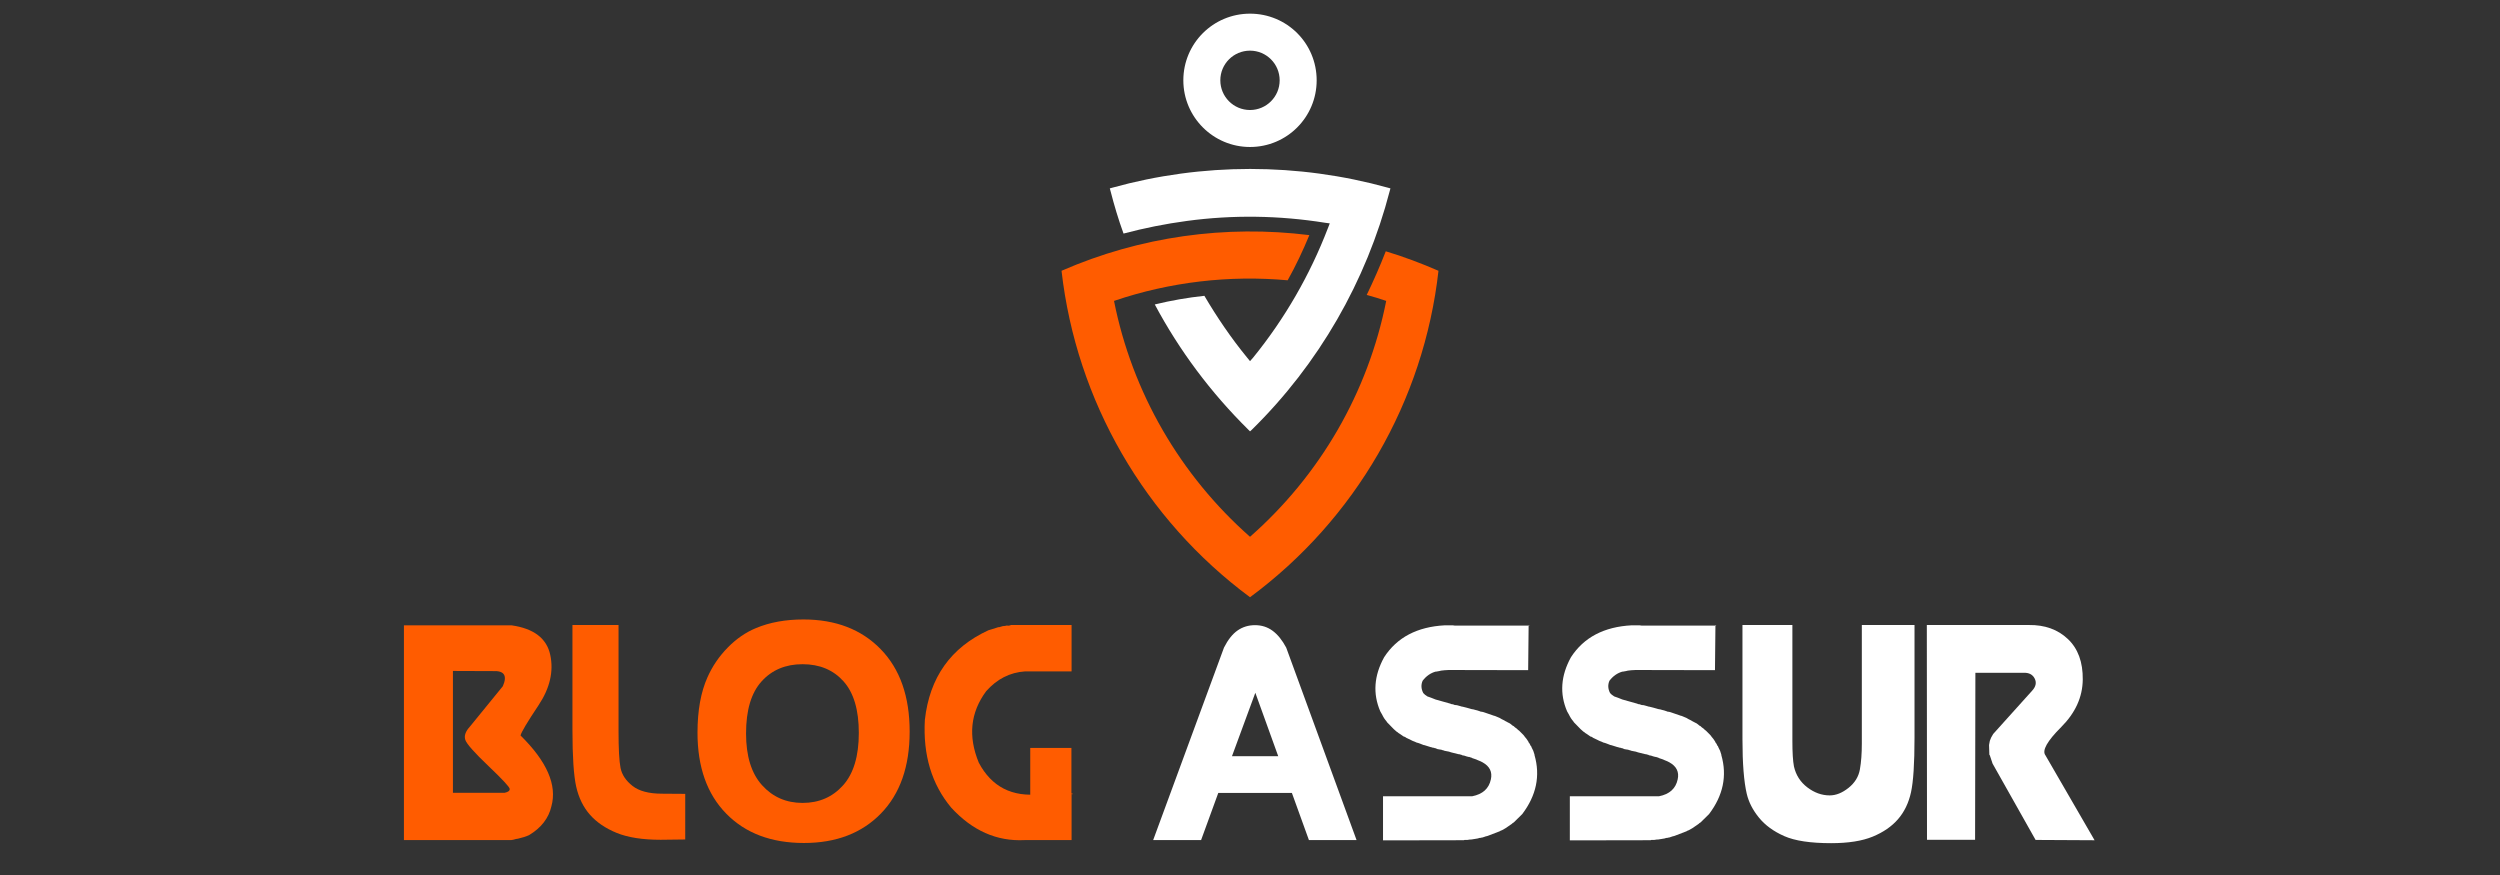
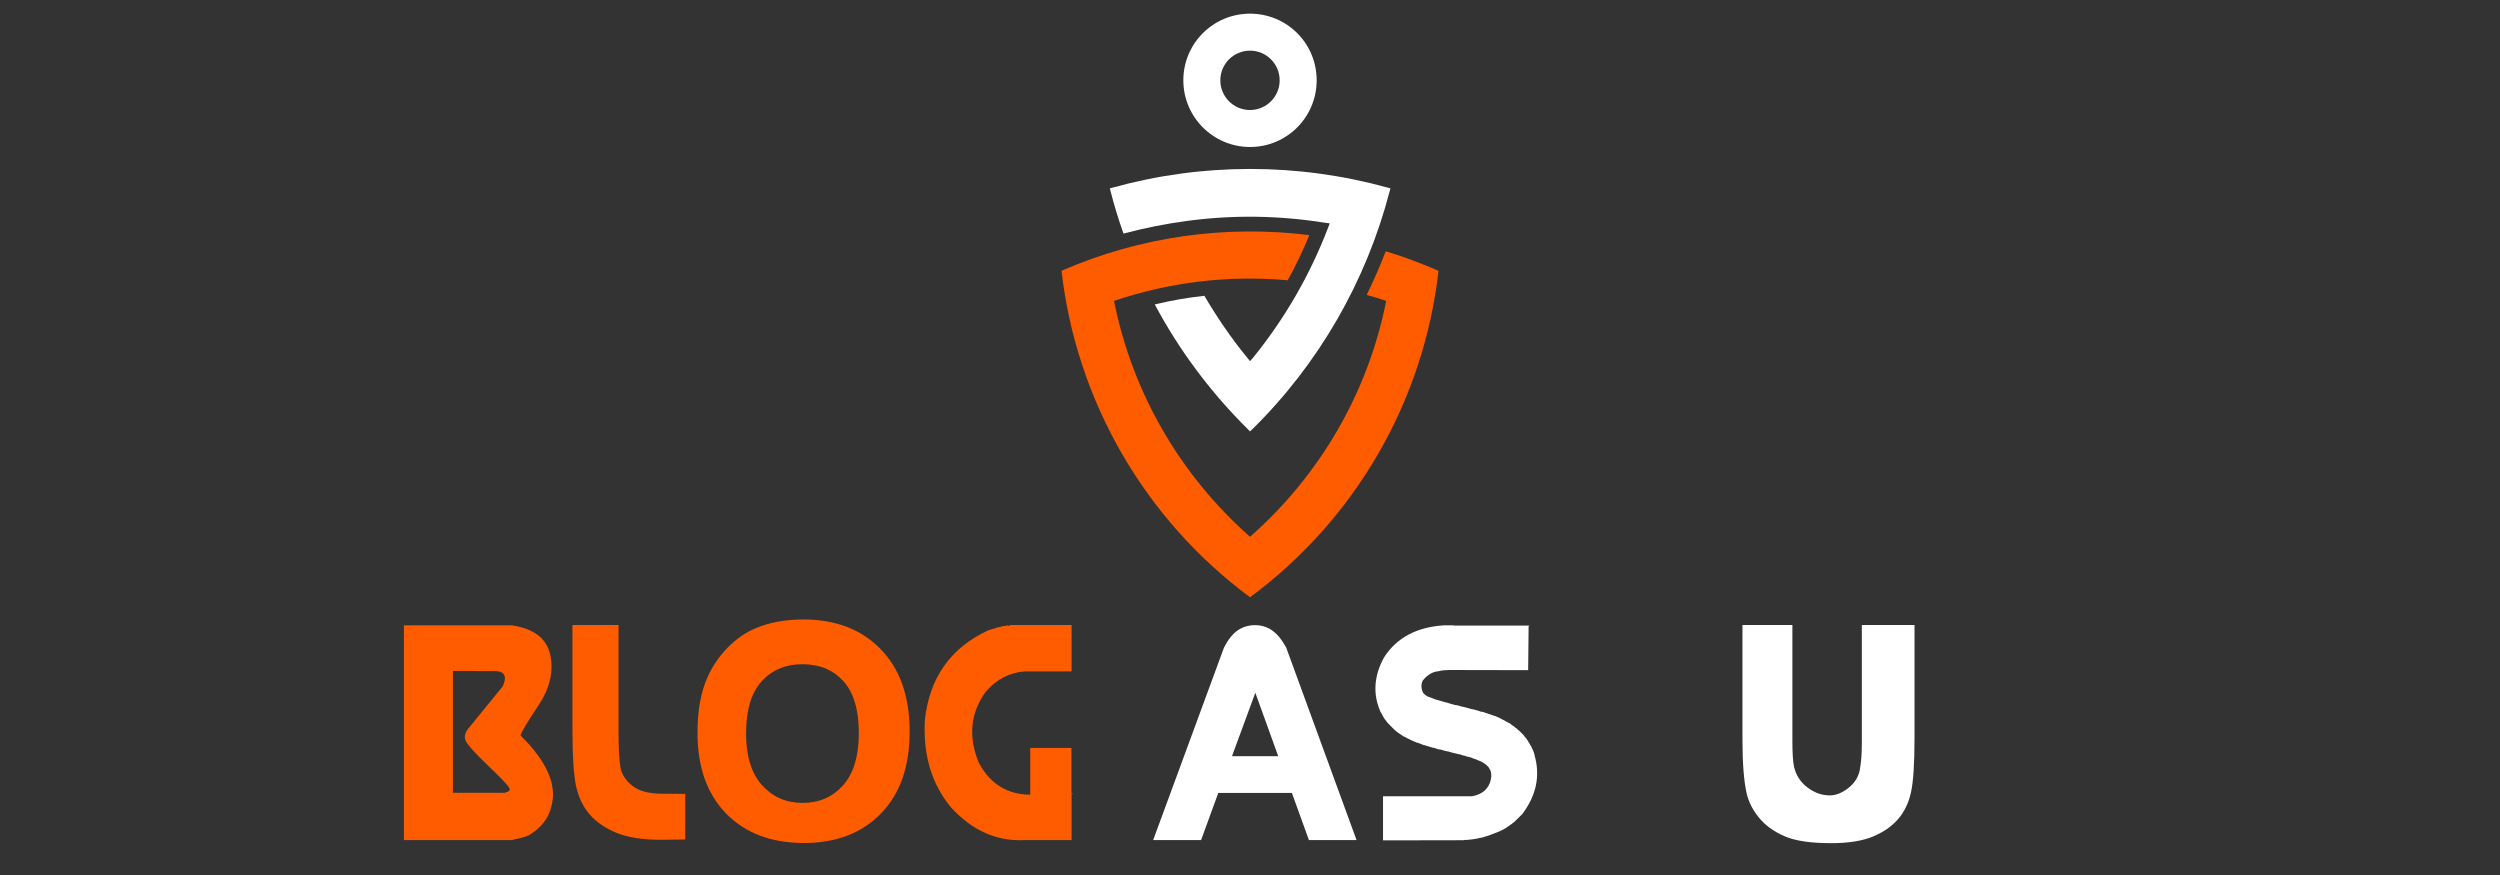
<svg xmlns="http://www.w3.org/2000/svg" version="1.1" baseProfile="tiny" id="Calque_1" x="0px" y="0px" width="200px" height="70px" viewBox="0 0 200 70" xml:space="preserve">
  <rect x="0" y="0" width="200" height="70" fill="#333333" stroke="none" />
  <path fill="#FF5C00" d="M32.313,50.025h8.603c1.786,0.254,2.821,1.043,3.104,2.366s-0.029,2.665-0.934,4.024  c-0.906,1.36-1.387,2.168-1.444,2.422c2.114,2.081,2.938,3.97,2.471,5.665c-0.222,0.959-0.82,1.729-1.794,2.311  c-0.229,0.106-0.524,0.201-0.885,0.283l-0.16,0.024l-0.221,0.062l-0.16,0.024h-8.579V50.025z M39.454,53.688l-3.22-0.012v9.746  h4.142c0.278-0.058,0.412-0.162,0.399-0.313s-0.578-0.76-1.696-1.825c-1.118-1.065-1.735-1.76-1.85-2.083  c-0.115-0.324,0.004-0.678,0.356-1.063l2.643-3.244C40.597,54.049,40.339,53.646,39.454,53.688z" />
  <path fill="#FF5C00" d="M54.817,67.158l-1.966,0.024c-1.442,0-2.612-0.183-3.509-0.547c-0.897-0.364-1.612-0.851-2.145-1.457  c-0.533-0.605-0.899-1.354-1.1-2.242c-0.201-0.89-0.301-2.403-0.301-4.542v-8.394h3.687v8.492c0,1.418,0.053,2.396,0.16,2.938  s0.424,1.021,0.953,1.438c0.528,0.418,1.317,0.627,2.366,0.627l1.856,0.013V67.158z" />
  <path fill="#FF5C00" d="M55.8,58.616c0-1.77,0.266-3.249,0.799-4.437c0.394-0.885,0.934-1.678,1.623-2.378  c0.688-0.701,1.442-1.219,2.261-1.556c1.098-0.458,2.36-0.688,3.785-0.688c2.581,0,4.644,0.792,6.188,2.378  c1.544,1.585,2.316,3.783,2.316,6.594c0,2.794-0.766,4.978-2.298,6.551s-3.584,2.359-6.157,2.359c-2.614,0-4.687-0.782-6.219-2.348  C56.566,63.528,55.8,61.369,55.8,58.616z M59.684,58.678c0,1.811,0.426,3.189,1.278,4.136c0.852,0.946,1.934,1.419,3.244,1.419  c1.319,0,2.399-0.469,3.239-1.407c0.84-0.938,1.26-2.337,1.26-4.196c0-1.844-0.41-3.221-1.229-4.13s-1.909-1.364-3.27-1.364  c-1.36,0-2.454,0.459-3.281,1.377C60.097,55.429,59.684,56.817,59.684,58.678z" />
  <path fill="#FF5C00" d="M80.884,50.001h4.842v3.711h-3.724c-1.212,0.082-2.249,0.611-3.109,1.586  c-1.262,1.704-1.458,3.609-0.59,5.715c1.024,1.934,2.667,2.773,4.928,2.52h2.63l-0.135-0.073v3.748h-3.761  c-2.221,0.114-4.179-0.754-5.875-2.605c-1.557-1.868-2.257-4.203-2.102-7.006c0.377-3.399,2.073-5.792,5.088-7.177l0.639-0.197  l0.147-0.049h0.074l0.295-0.086c0.106,0,0.217-0.017,0.332-0.049C80.638,50.07,80.745,50.059,80.884,50.001z M82.42,67.146v-7.313  h3.294v7.313H82.42z" />
  <path fill="#FFFFFF" d="M108.525,67.207h-3.811l-1.363-3.773h-5.888l-1.376,3.773h-3.834l5.666-15.399  c0.319-0.631,0.682-1.088,1.087-1.37c0.406-0.283,0.871-0.425,1.396-0.425c0.532,0,1.001,0.15,1.407,0.449s0.768,0.747,1.088,1.346  L108.525,67.207z M102.258,60.497l-1.832-5.076l-1.868,5.076H102.258z" />
  <path fill="#FFFFFF" d="M115.592,50.025h0.626c0.106,0.024,0.234,0.033,0.382,0.024h5.751c-0.024-0.073-0.045-0.065-0.061,0.024  l-0.037,3.54l-6.354-0.013c-0.237,0.009-0.442,0.024-0.614,0.05l-0.147,0.036l-0.282,0.05c0-0.009,0.004-0.013,0.012-0.013  c-0.418,0.115-0.771,0.36-1.057,0.737c-0.14,0.319-0.123,0.647,0.049,0.983c0.082,0.099,0.192,0.188,0.332,0.271l0.209,0.073  l0.135,0.05l0.308,0.123l0.086,0.024l1.094,0.307l0.086,0.037l0.099,0.013l0.062,0.012c0.017,0.024,0.065,0.041,0.147,0.05  c0.082,0.008,0.127,0.012,0.135,0.012c0.065,0.024,0.168,0.054,0.308,0.086l0.073,0.024l0.087,0.013l0.295,0.074  c0.081,0.017,0.184,0.045,0.307,0.086l0.074,0.024l0.209,0.037l0.073,0.024c0.147,0.032,0.274,0.069,0.381,0.11l0.037,0.013  c0.032,0.024,0.086,0.036,0.16,0.036l0.11,0.025l0.147,0.049l0.713,0.246l0.062,0.012l0.381,0.16  c0.099,0.065,0.229,0.135,0.394,0.209l0.024,0.024l0.258,0.135l0.147,0.074l0.233,0.185l0.062,0.024  c0.058,0.065,0.144,0.135,0.259,0.209l0.098,0.098l0.086,0.062l0.32,0.32c0.049,0.049,0.094,0.106,0.135,0.172  c0.032,0.041,0.073,0.09,0.123,0.147c0.041,0.073,0.094,0.151,0.159,0.233l0.013,0.049c0.073,0.082,0.127,0.172,0.16,0.271  l0.049,0.049l0.049,0.123c0.041,0.099,0.082,0.181,0.123,0.246l0.099,0.308v0.036c0.475,1.655,0.147,3.229-0.983,4.72l-0.676,0.664  l-0.099,0.062l-0.049,0.049l-0.517,0.356c-0.041,0.024-0.135,0.078-0.282,0.16c-0.05,0.008-0.111,0.036-0.185,0.086l-0.959,0.368  l-0.245,0.062c0.008-0.008,0.028-0.012,0.062-0.012l-0.222,0.073l-0.086,0.013l-0.099,0.024h-0.073l-0.099,0.037l-0.062,0.012  l-0.147,0.024l-0.073,0.013l-0.16,0.024l-0.062,0.013c-0.106,0-0.221,0.012-0.344,0.036h-0.233l-0.062,0.025l-6.502,0.012h0.037  v-3.527h7.128c0.844-0.164,1.344-0.614,1.5-1.352c0.131-0.59-0.091-1.045-0.664-1.364c-0.099-0.058-0.226-0.114-0.381-0.172  l-0.136-0.062l-0.295-0.099l-0.122-0.062h-0.05l-0.073-0.037h-0.062c-0.041-0.016-0.103-0.032-0.185-0.049  c-0.09-0.041-0.201-0.069-0.332-0.086l-0.024-0.024l-0.222-0.062h-0.049l-0.442-0.11c-0.09-0.025-0.14-0.037-0.147-0.037  c-0.09-0.041-0.221-0.074-0.394-0.099l-0.123-0.024c-0.073-0.032-0.143-0.053-0.208-0.062c-0.025-0.024-0.074-0.037-0.147-0.037  c-0.058-0.016-0.128-0.028-0.209-0.036l-0.173-0.074h-0.036c-0.05-0.024-0.119-0.041-0.209-0.049l-0.062-0.024l-0.111-0.025  l-0.073-0.024l-0.394-0.123l-0.073-0.012l-0.246-0.099l-0.172-0.062c-0.074-0.008-0.164-0.041-0.271-0.099l-0.16-0.061l-0.405-0.197  c-0.058-0.017-0.135-0.062-0.233-0.135l-0.074-0.013l-0.11-0.073l-0.159-0.111l-0.074-0.049l-0.099-0.062l-0.036-0.037l-0.111-0.073  c-0.049-0.049-0.123-0.115-0.221-0.196l-0.528-0.541l-0.074-0.11l-0.073-0.087c-0.066-0.081-0.132-0.184-0.197-0.307l-0.037-0.074  l-0.061-0.11l-0.111-0.196c-0.606-1.409-0.504-2.852,0.308-4.326C111.757,50.992,113.379,50.141,115.592,50.025z" />
-   <path fill="#FFFFFF" d="M130.537,50.025h0.626c0.106,0.024,0.234,0.033,0.382,0.024h5.751c-0.024-0.073-0.045-0.065-0.061,0.024  l-0.037,3.54l-6.354-0.013c-0.237,0.009-0.442,0.024-0.614,0.05l-0.147,0.036l-0.282,0.05c0-0.009,0.004-0.013,0.012-0.013  c-0.418,0.115-0.771,0.36-1.057,0.737c-0.14,0.319-0.123,0.647,0.049,0.983c0.082,0.099,0.192,0.188,0.332,0.271l0.209,0.073  l0.135,0.05l0.308,0.123l0.086,0.024l1.094,0.307l0.086,0.037l0.099,0.013l0.062,0.012c0.017,0.024,0.065,0.041,0.147,0.05  c0.082,0.008,0.127,0.012,0.135,0.012c0.065,0.024,0.168,0.054,0.308,0.086l0.073,0.024l0.087,0.013l0.295,0.074  c0.081,0.017,0.184,0.045,0.307,0.086l0.074,0.024l0.209,0.037l0.073,0.024c0.147,0.032,0.274,0.069,0.381,0.11l0.037,0.013  c0.032,0.024,0.086,0.036,0.16,0.036l0.11,0.025l0.147,0.049l0.713,0.246l0.062,0.012l0.381,0.16  c0.099,0.065,0.229,0.135,0.394,0.209l0.024,0.024l0.258,0.135l0.147,0.074l0.233,0.185l0.062,0.024  c0.058,0.065,0.144,0.135,0.259,0.209l0.098,0.098l0.086,0.062l0.32,0.32c0.049,0.049,0.094,0.106,0.135,0.172  c0.032,0.041,0.073,0.09,0.123,0.147c0.041,0.073,0.094,0.151,0.159,0.233l0.013,0.049c0.073,0.082,0.127,0.172,0.16,0.271  l0.049,0.049l0.049,0.123c0.041,0.099,0.082,0.181,0.123,0.246l0.099,0.308v0.036c0.475,1.655,0.147,3.229-0.983,4.72l-0.676,0.664  l-0.099,0.062l-0.049,0.049l-0.517,0.356c-0.041,0.024-0.135,0.078-0.282,0.16c-0.05,0.008-0.111,0.036-0.185,0.086l-0.959,0.368  l-0.245,0.062c0.008-0.008,0.028-0.012,0.062-0.012l-0.222,0.073l-0.086,0.013l-0.099,0.024h-0.073l-0.099,0.037l-0.062,0.012  l-0.147,0.024l-0.073,0.013l-0.16,0.024l-0.062,0.013c-0.106,0-0.221,0.012-0.344,0.036h-0.233l-0.062,0.025l-6.502,0.012h0.037  v-3.527h7.128c0.844-0.164,1.344-0.614,1.5-1.352c0.131-0.59-0.091-1.045-0.664-1.364c-0.099-0.058-0.226-0.114-0.381-0.172  l-0.136-0.062l-0.295-0.099l-0.122-0.062h-0.05l-0.073-0.037h-0.062c-0.041-0.016-0.103-0.032-0.185-0.049  c-0.09-0.041-0.201-0.069-0.332-0.086l-0.024-0.024l-0.222-0.062h-0.049l-0.442-0.11c-0.09-0.025-0.14-0.037-0.147-0.037  c-0.09-0.041-0.221-0.074-0.394-0.099l-0.123-0.024c-0.073-0.032-0.143-0.053-0.208-0.062c-0.025-0.024-0.074-0.037-0.147-0.037  c-0.058-0.016-0.128-0.028-0.209-0.036l-0.173-0.074h-0.036c-0.05-0.024-0.119-0.041-0.209-0.049l-0.062-0.024l-0.111-0.025  l-0.073-0.024l-0.394-0.123l-0.073-0.012l-0.246-0.099l-0.172-0.062c-0.074-0.008-0.164-0.041-0.271-0.099l-0.16-0.061l-0.405-0.197  c-0.058-0.017-0.135-0.062-0.233-0.135l-0.074-0.013l-0.11-0.073l-0.159-0.111l-0.074-0.049l-0.099-0.062l-0.036-0.037l-0.111-0.073  c-0.049-0.049-0.123-0.115-0.221-0.196l-0.528-0.541l-0.074-0.11l-0.073-0.087c-0.066-0.081-0.132-0.184-0.197-0.307l-0.037-0.074  l-0.061-0.11l-0.111-0.196c-0.606-1.409-0.504-2.852,0.308-4.326C126.702,50.992,128.324,50.141,130.537,50.025z" />
  <path fill="#FFFFFF" d="M139.397,50.001h3.994v9.291c0,0.901,0.041,1.573,0.123,2.016c0.155,0.696,0.514,1.258,1.075,1.684  c0.562,0.427,1.157,0.64,1.788,0.64c0.5,0,1.002-0.201,1.506-0.603s0.807-0.896,0.909-1.48c0.103-0.586,0.154-1.269,0.154-2.047  v-9.5h4.215v9.021c0,2.057-0.094,3.512-0.282,4.363c-0.188,0.853-0.535,1.569-1.039,2.15c-0.504,0.582-1.18,1.047-2.027,1.396  c-0.848,0.348-1.956,0.522-3.324,0.522c-1.647,0-2.896-0.188-3.749-0.565s-1.526-0.868-2.021-1.475  c-0.496-0.606-0.821-1.242-0.978-1.905c-0.229-0.983-0.344-2.434-0.344-4.351V50.001z" />
-   <path fill="#FFFFFF" d="M154.146,50.001h8.161c1.277-0.017,2.32,0.358,3.127,1.124c0.808,0.767,1.203,1.848,1.187,3.245  c-0.017,1.396-0.59,2.66-1.721,3.791s-1.553,1.885-1.266,2.262l3.933,6.797l-4.72-0.025l-3.441-6.107l-0.221-0.664l-0.037-0.049  l-0.024-0.774l0.062-0.332c0.049-0.164,0.139-0.349,0.271-0.553l3.109-3.454c0.303-0.327,0.373-0.653,0.209-0.977  c-0.164-0.324-0.459-0.478-0.885-0.461h-3.859l-0.024,13.359h-3.847L154.146,50.001z" />
  <path fill-rule="evenodd" fill="#FF5C00" d="M115.078,21.663c-1.383-0.602-2.8-1.134-4.217-1.56  c-0.461,1.188-0.975,2.356-1.524,3.491c0.515,0.142,1.045,0.301,1.56,0.478c-1.452,7.319-5.296,13.945-10.896,18.871  c-5.583-4.926-9.427-11.552-10.88-18.871c4.483-1.523,9.231-2.071,13.892-1.648c0.653-1.168,1.222-2.373,1.735-3.614  c-6.679-0.833-13.536,0.106-19.826,2.853c1.187,10.419,6.662,19.88,15.079,26.116C108.435,41.543,113.907,32.082,115.078,21.663  L115.078,21.663z" />
  <path fill-rule="evenodd" fill="#FFFFFF" d="M111.181,15.268c-1.878,7.246-5.688,13.854-11.022,19.099l-0.157,0.141l-0.143-0.141  c-2.995-2.959-5.51-6.326-7.477-10.011c1.311-0.319,2.641-0.55,3.968-0.691c1.011,1.719,2.145,3.386,3.421,4.944l0.231,0.282  l0.248-0.282c2.533-3.119,4.553-6.627,5.986-10.365l0.145-0.374l-0.391-0.052c-3.652-0.585-7.371-0.64-11.039-0.143  c-1.719,0.23-3.402,0.568-5.068,1.01c-0.407-1.116-0.744-2.249-1.045-3.418l-0.053-0.196l0.195-0.054  c7.212-2.002,14.848-2.002,22.06,0l0.195,0.054L111.181,15.268z" />
  <path fill-rule="evenodd" fill="#FFFFFF" d="M100.001,4.052c1.311,0,2.372,1.063,2.372,2.374c0,1.311-1.062,2.375-2.372,2.375  c-1.312,0-2.375-1.064-2.375-2.375C97.625,5.114,98.689,4.052,100.001,4.052L100.001,4.052z M105.333,6.426  c0-2.958-2.374-5.333-5.332-5.333c-2.942,0-5.334,2.375-5.334,5.333c0,2.942,2.392,5.333,5.334,5.333  C102.959,11.759,105.333,9.368,105.333,6.426L105.333,6.426z" />
</svg>